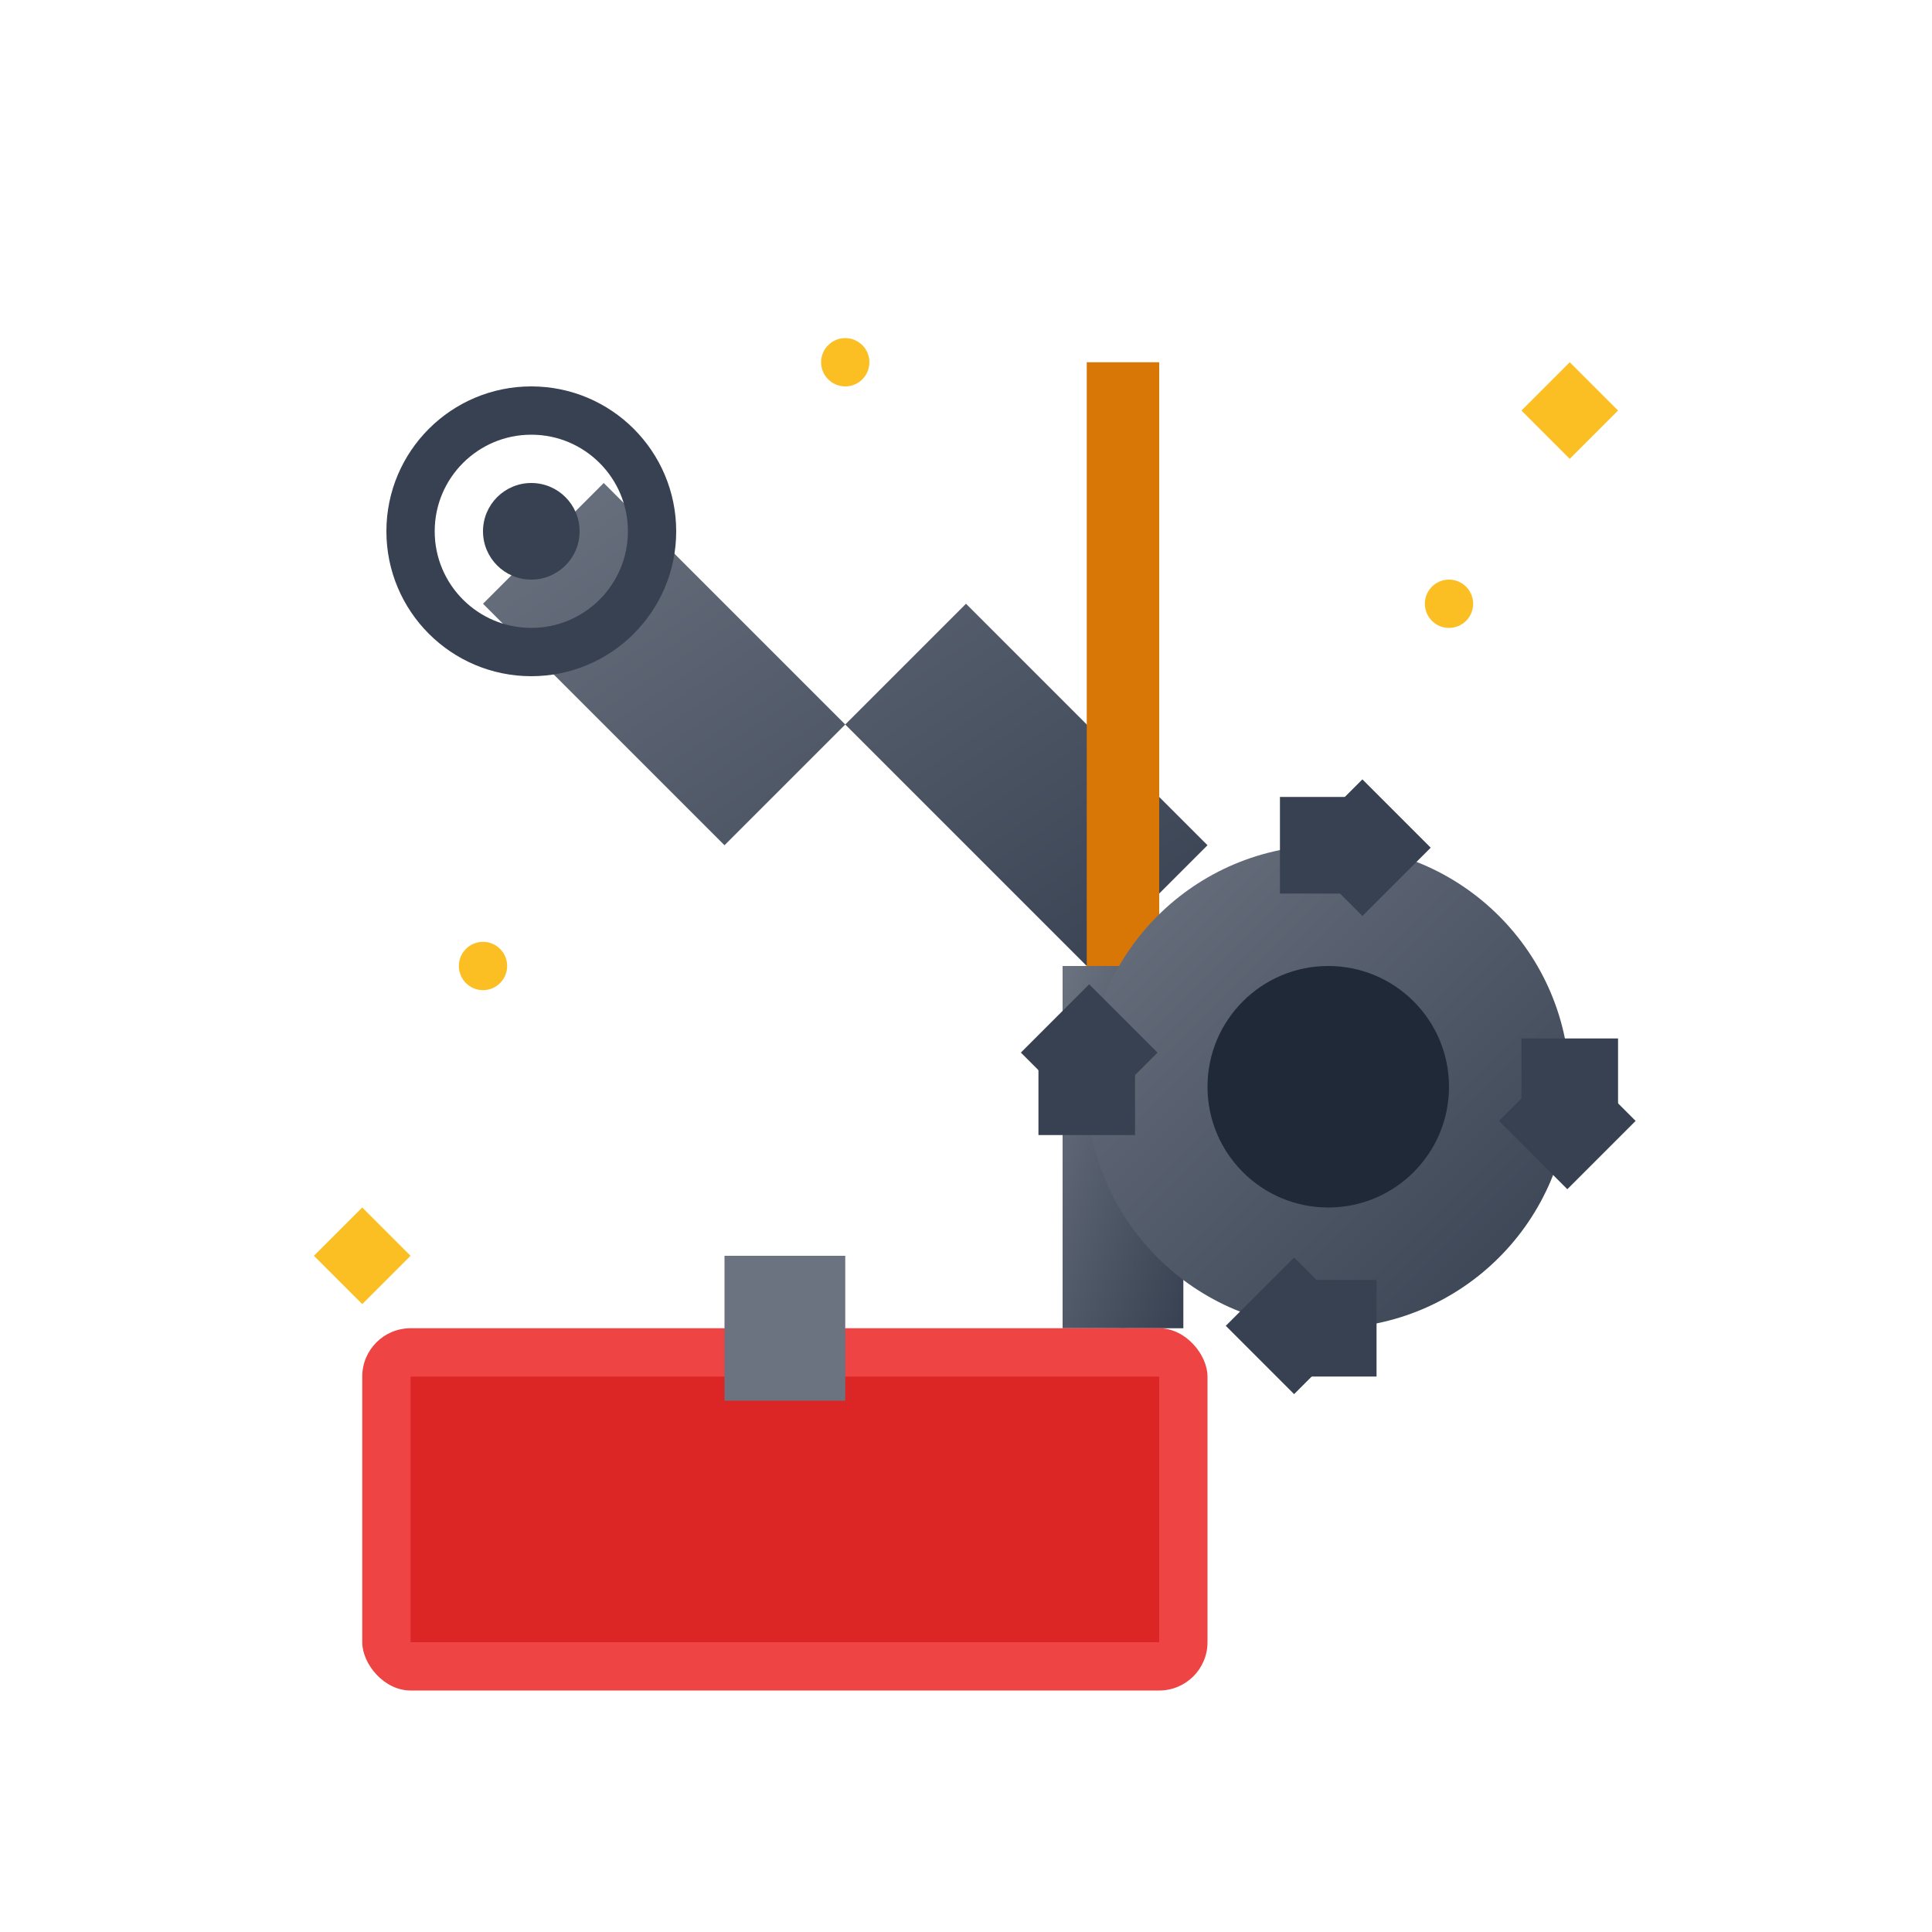
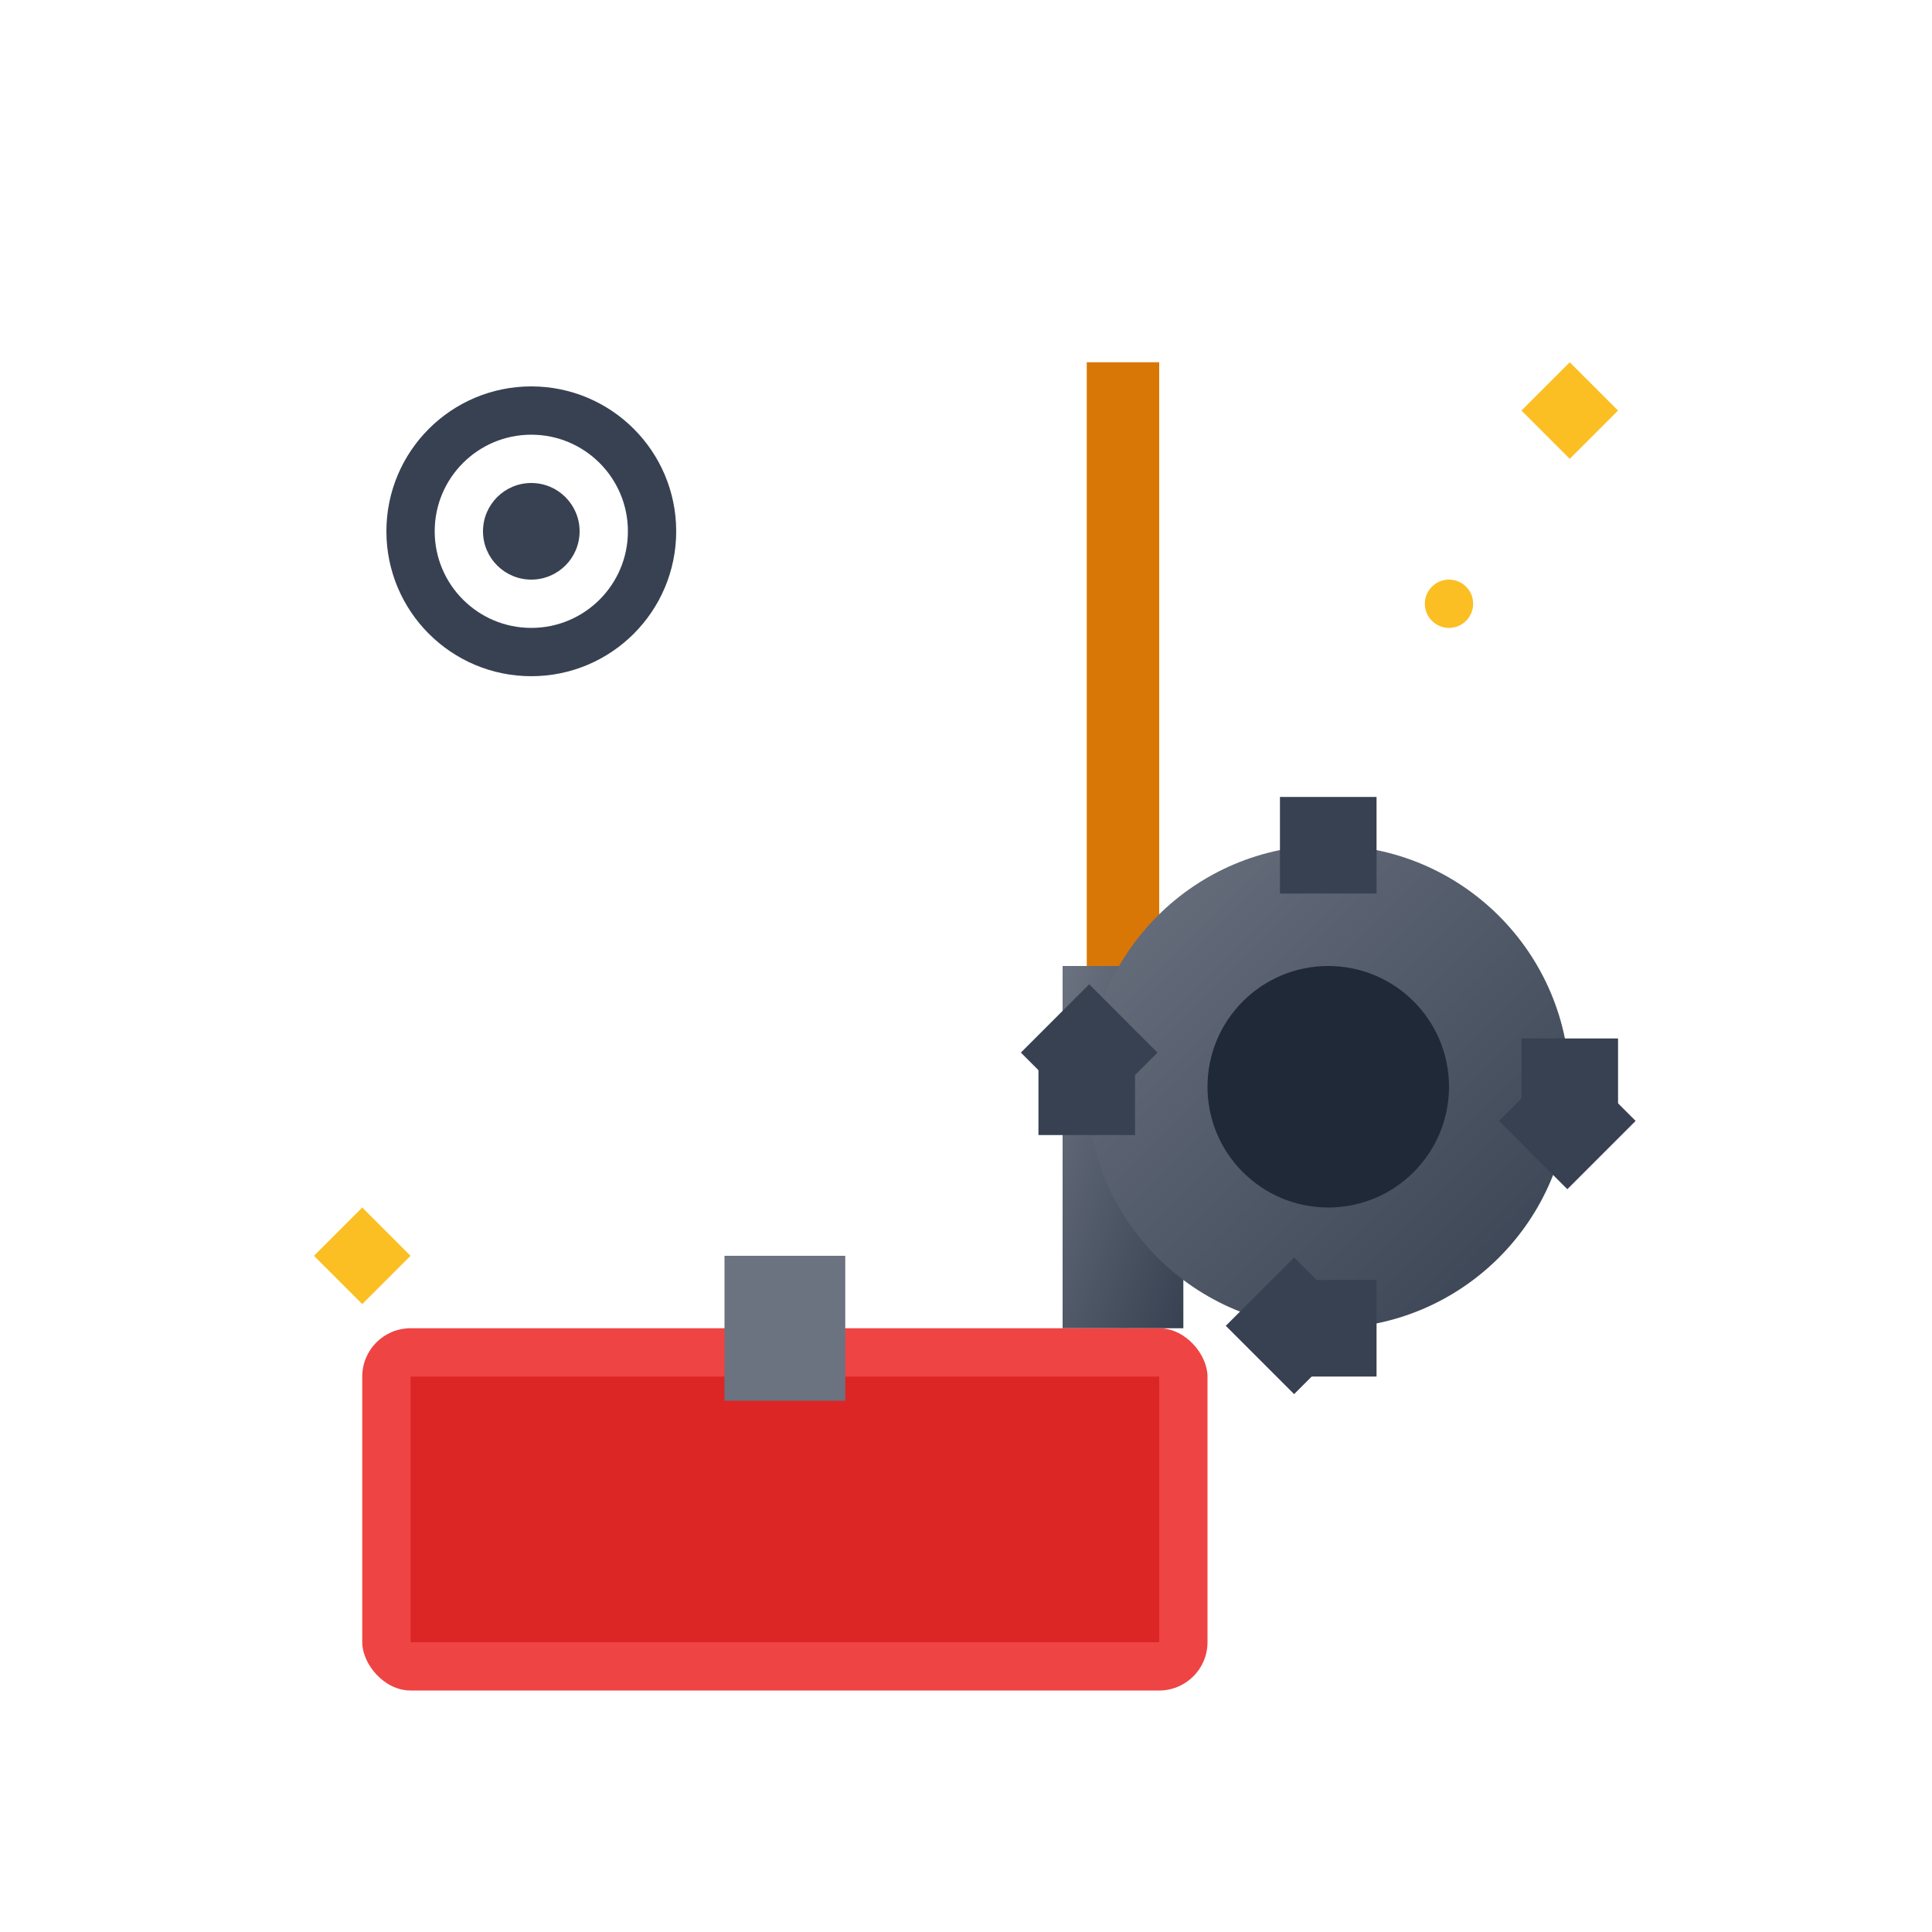
<svg xmlns="http://www.w3.org/2000/svg" width="80" height="80" viewBox="0 0 80 80">
  <defs>
    <linearGradient id="toolGradient" x1="0%" y1="0%" x2="100%" y2="100%">
      <stop offset="0%" style="stop-color:#6b7280;stop-opacity:1" />
      <stop offset="100%" style="stop-color:#374151;stop-opacity:1" />
    </linearGradient>
  </defs>
-   <path d="M25 20 L35 30 L40 25 L50 35 L45 40 L35 30 L30 35 L20 25 Z" fill="url(#toolGradient)" />
  <circle cx="22" cy="22" r="5" fill="none" stroke="#374151" stroke-width="2" />
  <circle cx="22" cy="22" r="2" fill="#374151" />
  <rect x="45" y="15" width="3" height="25" fill="#d97706" />
  <rect x="44" y="40" width="5" height="15" fill="url(#toolGradient)" />
  <circle cx="46.5" cy="57" r="2" fill="#374151" />
  <g transform="translate(55,45)">
    <circle cx="0" cy="0" r="10" fill="url(#toolGradient)" />
    <circle cx="0" cy="0" r="5" fill="#1f2937" />
    <rect x="-2" y="-12" width="4" height="4" fill="#374151" />
    <rect x="-2" y="8" width="4" height="4" fill="#374151" />
    <rect x="8" y="-2" width="4" height="4" fill="#374151" />
    <rect x="-12" y="-2" width="4" height="4" fill="#374151" />
    <rect x="6" y="-8" width="4" height="4" fill="#374151" transform="rotate(45)" />
    <rect x="-10" y="4" width="4" height="4" fill="#374151" transform="rotate(45)" />
    <rect x="4" y="6" width="4" height="4" fill="#374151" transform="rotate(45)" />
-     <rect x="-8" y="-10" width="4" height="4" fill="#374151" transform="rotate(45)" />
  </g>
  <rect x="15" y="55" width="35" height="15" rx="2" fill="#ef4444" />
  <rect x="17" y="57" width="31" height="11" fill="#dc2626" />
  <rect x="30" y="52" width="5" height="6" fill="#6b7280" />
-   <circle cx="35" cy="15" r="1" fill="#fbbf24" />
-   <circle cx="20" cy="40" r="1" fill="#fbbf24" />
  <circle cx="60" cy="25" r="1" fill="#fbbf24" />
  <path d="M65 15 L67 17 L65 19 L63 17 Z" fill="#fbbf24" />
  <path d="M15 50 L17 52 L15 54 L13 52 Z" fill="#fbbf24" />
</svg>